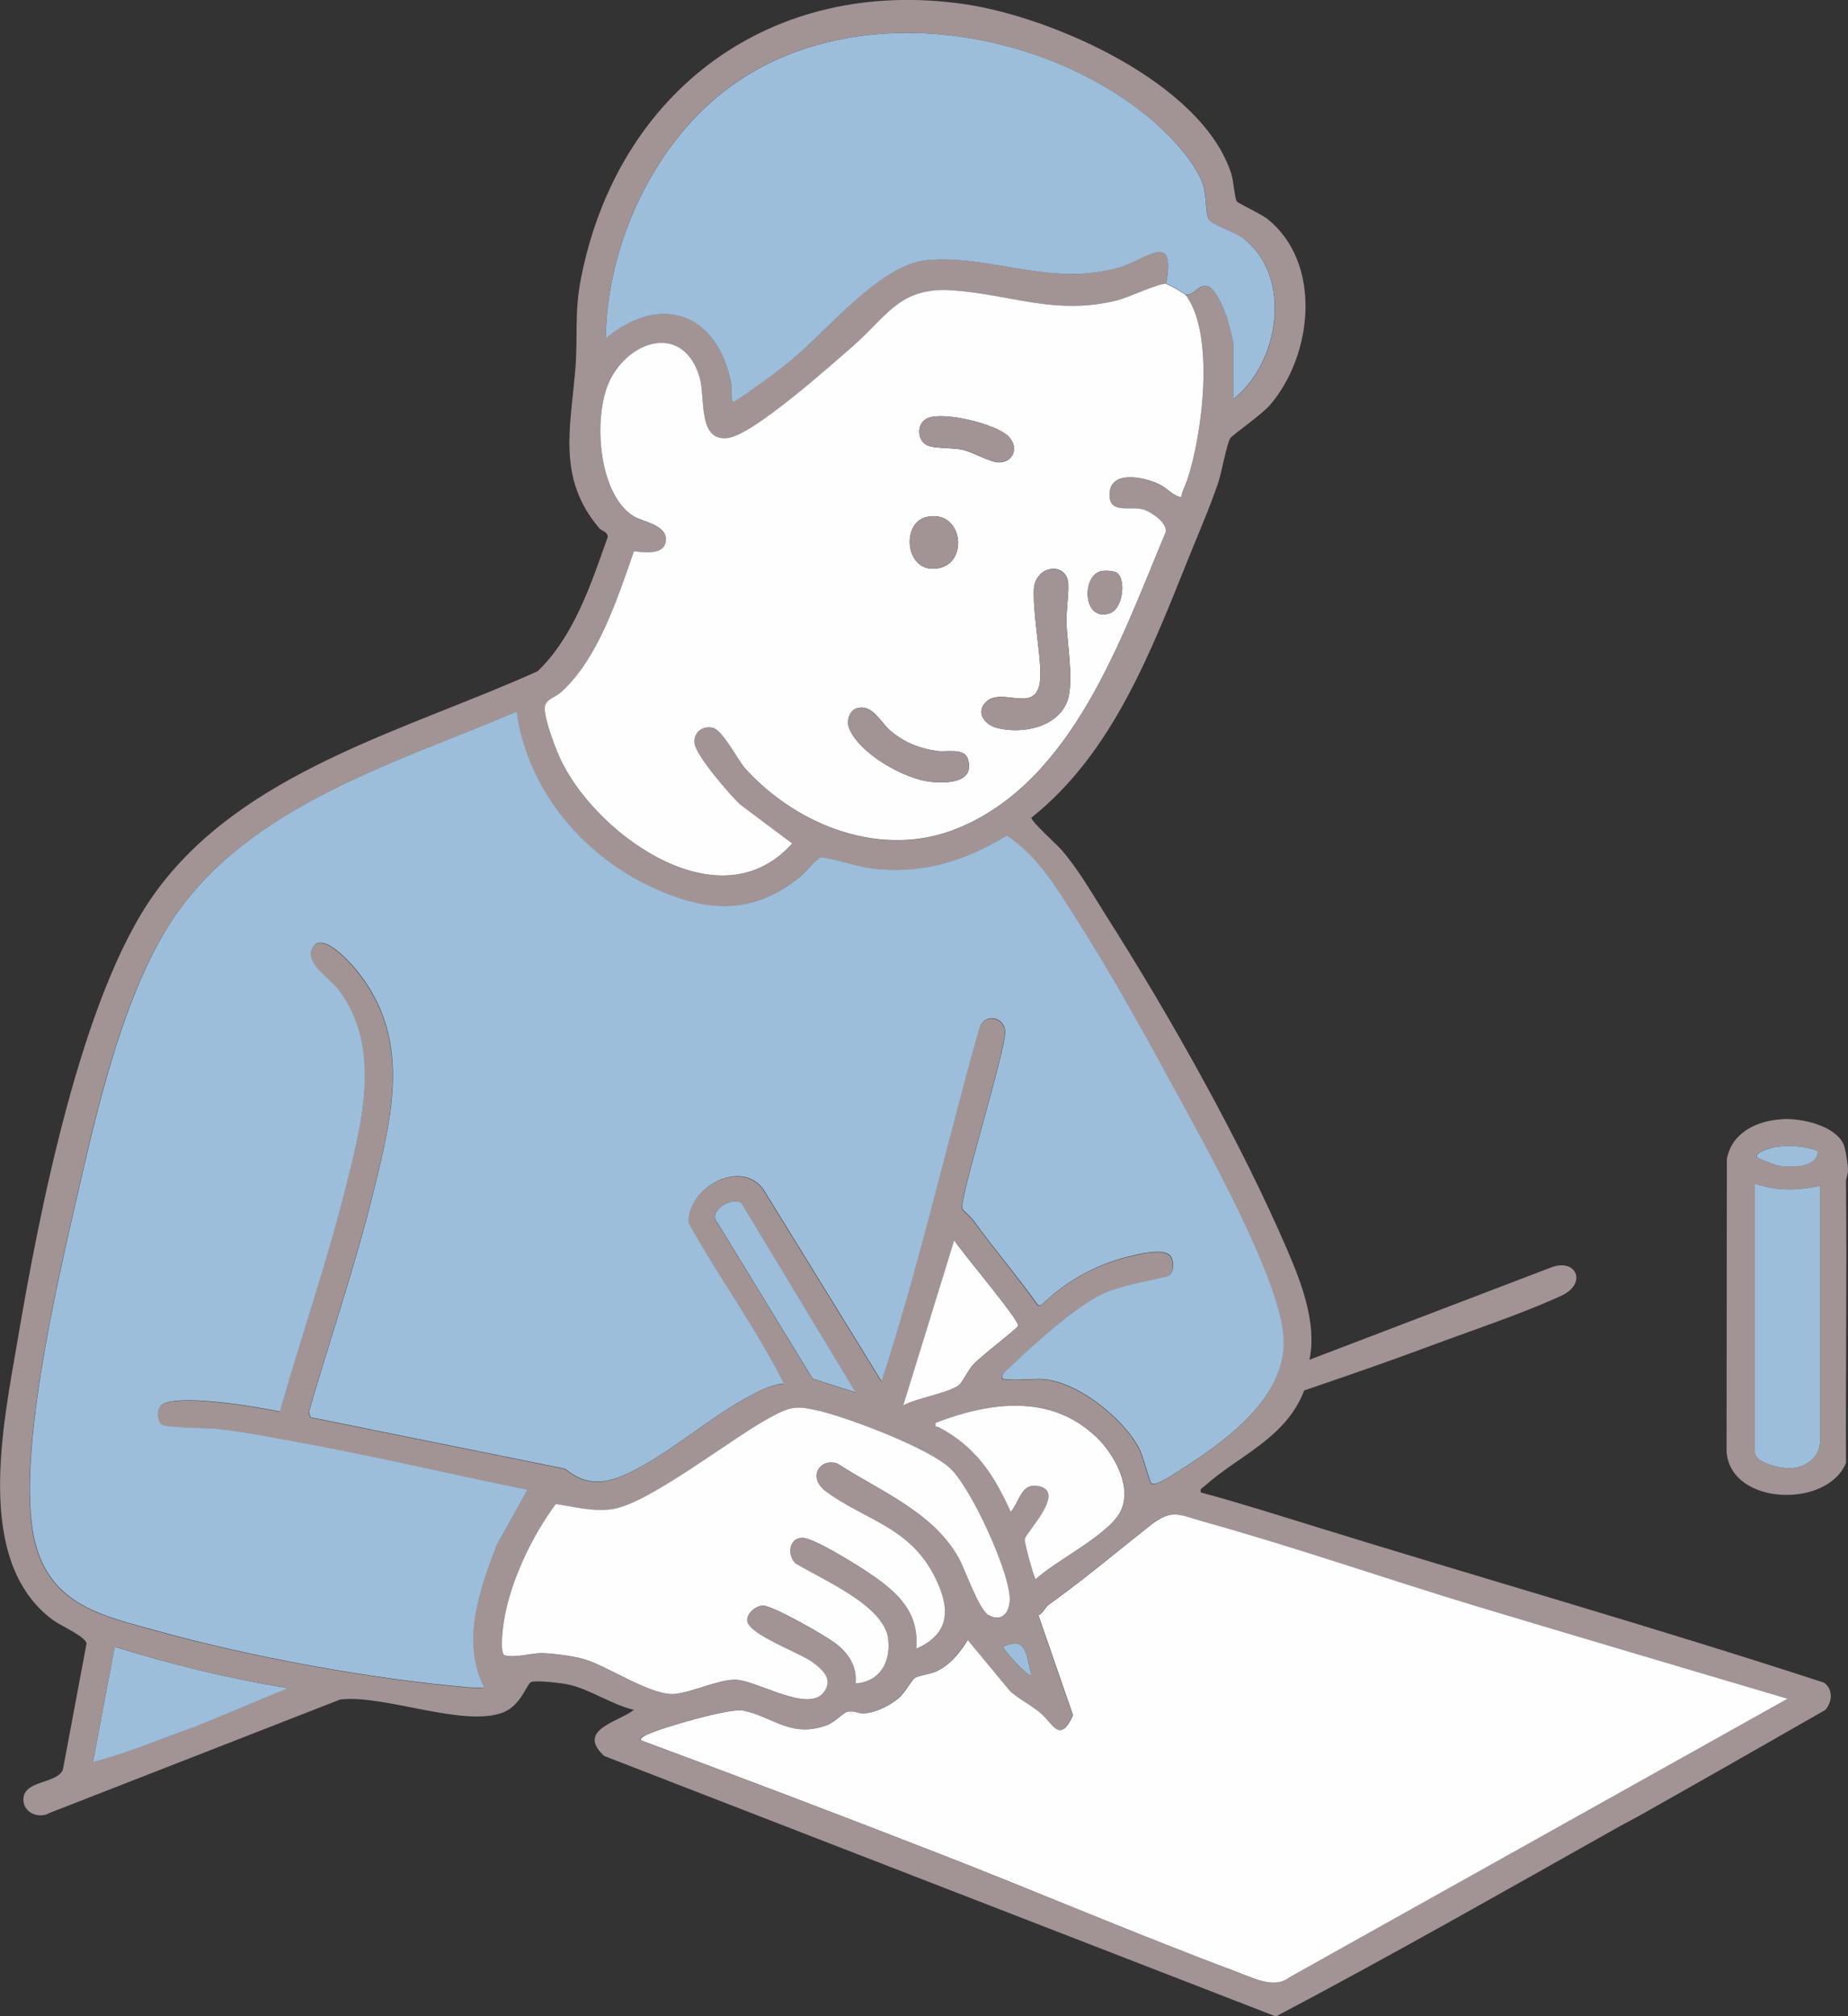
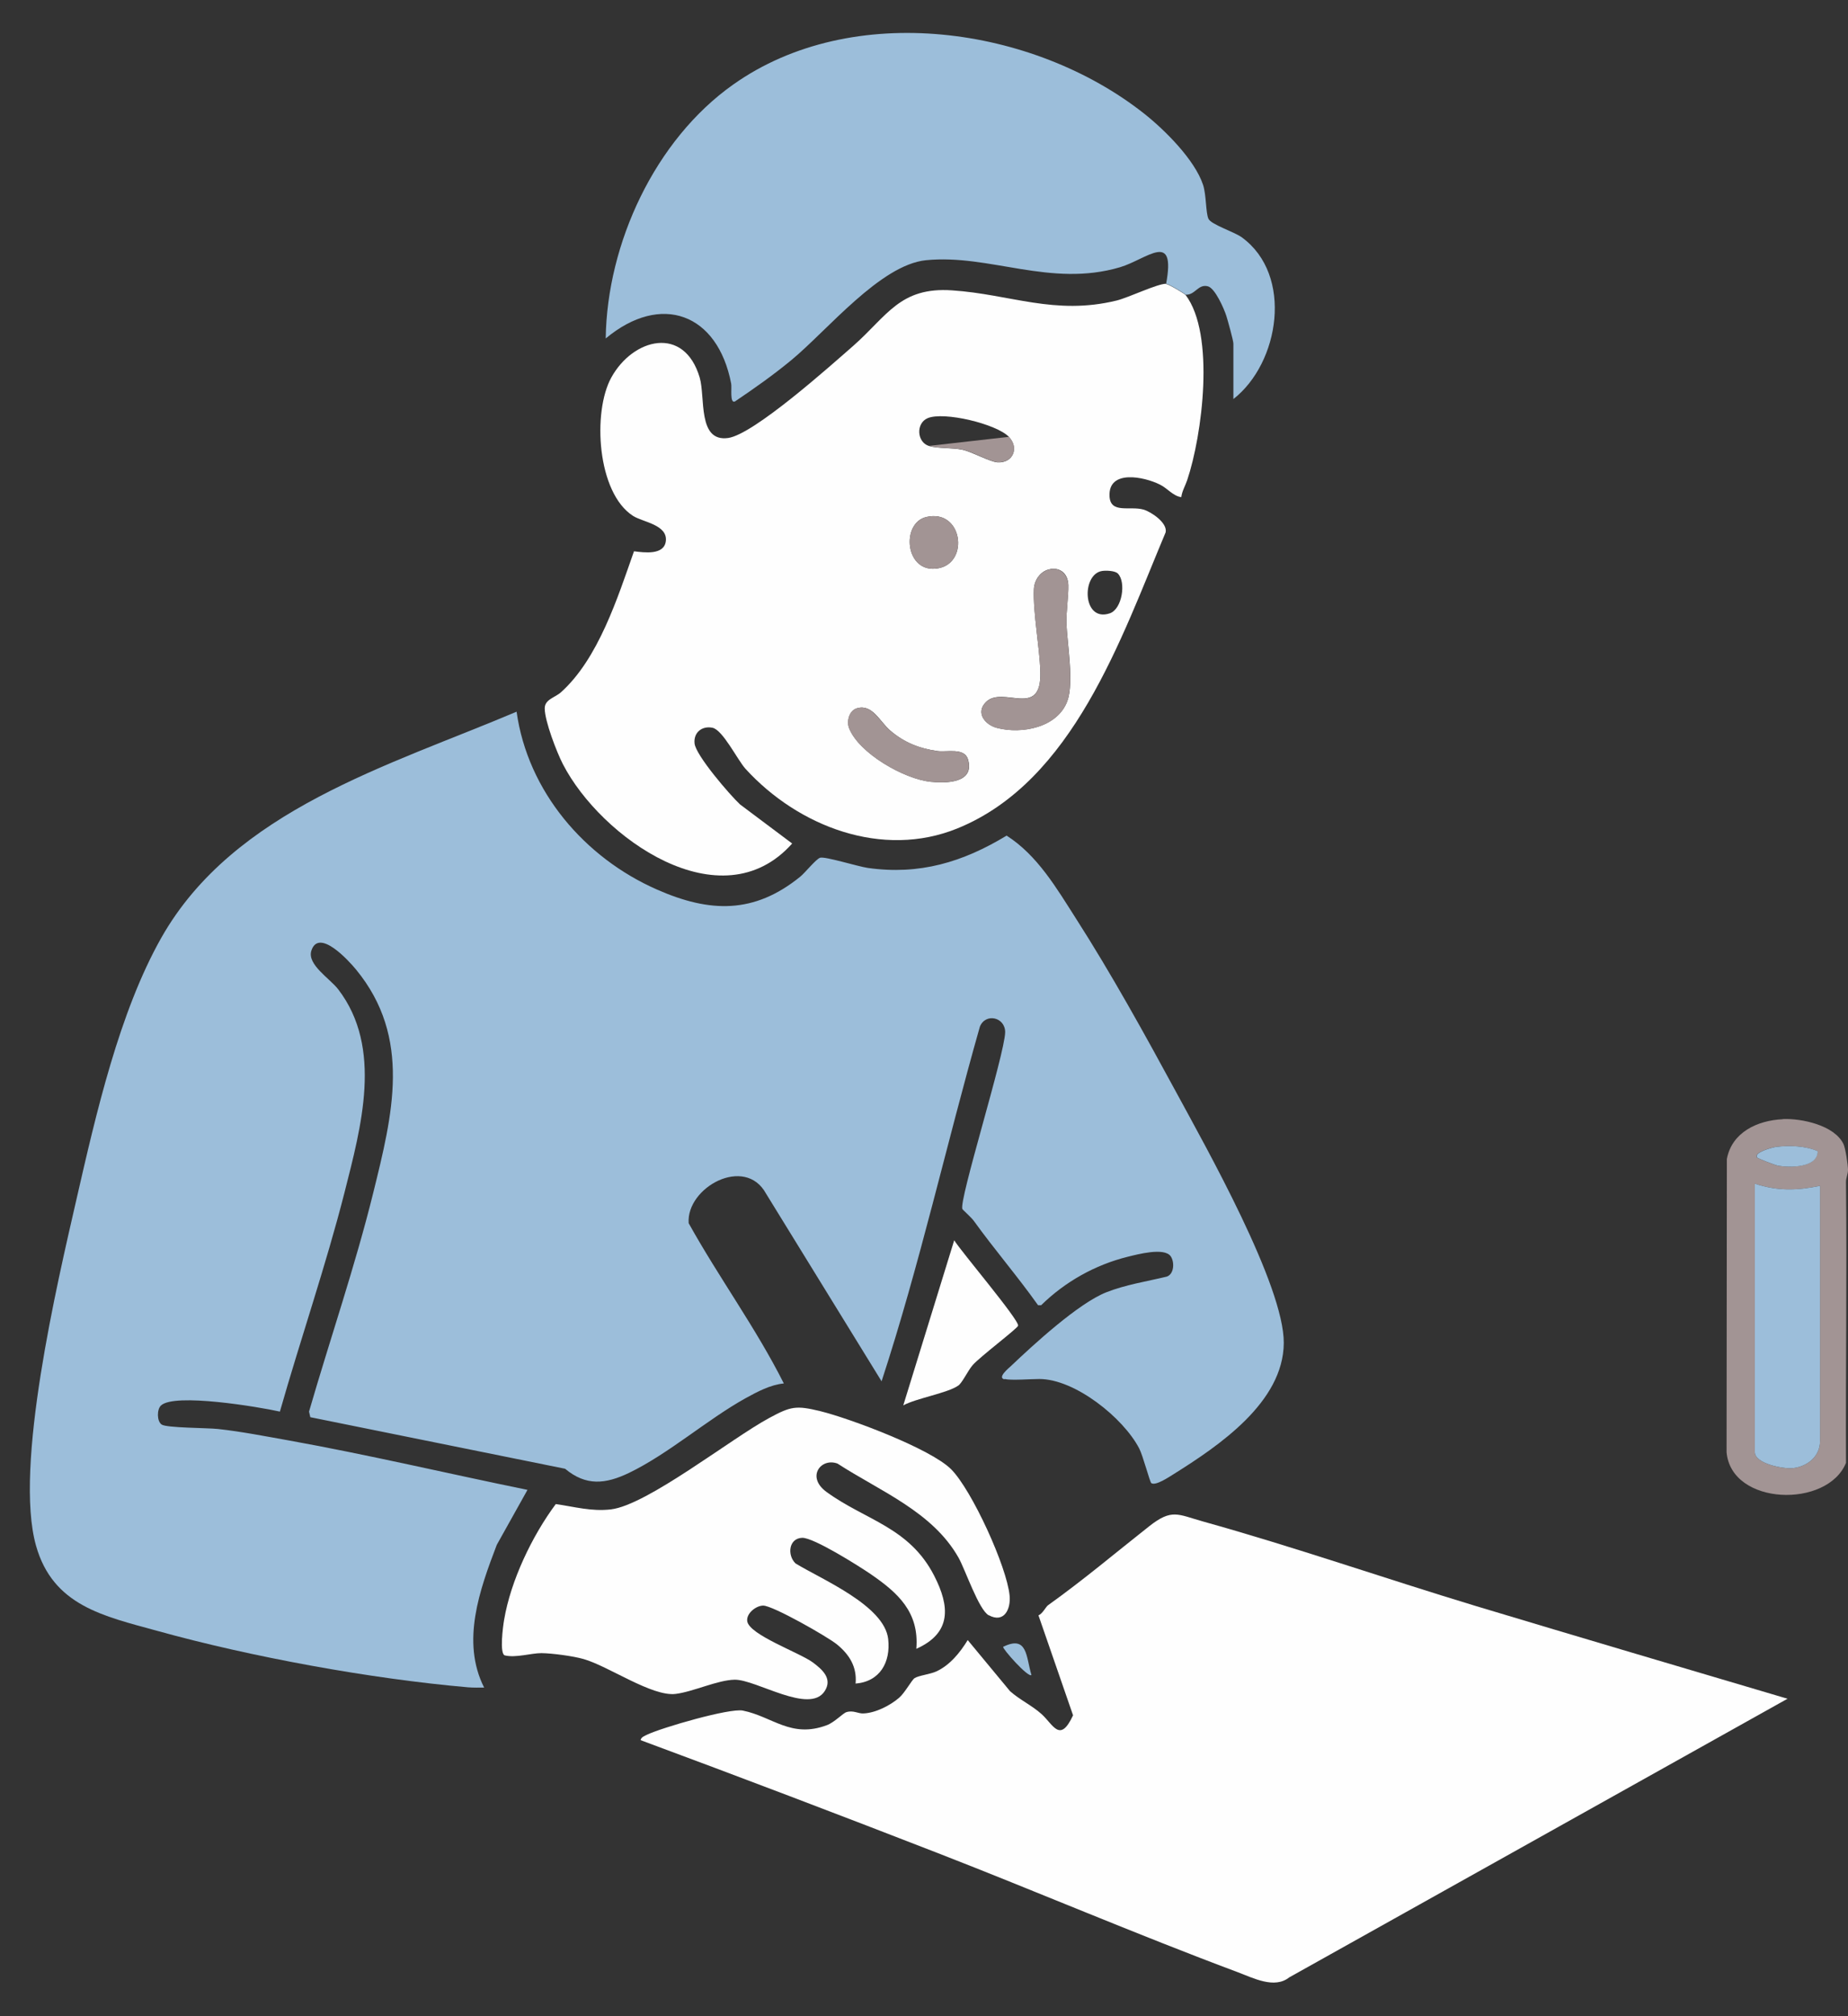
<svg xmlns="http://www.w3.org/2000/svg" id="_レイヤー_3" data-name="レイヤー_3" viewBox="0 0 128.75 140.41">
  <rect x="0" y="0" width="128.75" height="140.41" fill="#333333" stroke="none" />
  <defs>
    <style>
      .cls-1 {
        fill: #9cbeda;
      }

      .cls-2 {
        fill: #a29494;
      }

      .cls-3 {
        fill: #fefefe;
      }
    </style>
  </defs>
-   <path class="cls-2" d="M77.06,63.76c4.44,6.98,9.41,15.79,12.68,23.41.97,2.27,2.01,5.04,1.49,7.52l16.92-6.46c1.71-.58,2.42,1.17.63,2-2.76,1.27-6.28,2.43-9.19,3.52-2.89,1.08-5.81,2.08-8.73,3.08-1.27,3.35-4.63,4.56-6.95,6.67-.15.13-.32.14-.25.43,2.72.73,5.41,1.59,8.1,2.42,11.74,3.63,23.64,7.01,35.33,10.83.63.48.57,1.31.09,1.89-4.3,2.46-8.61,4.92-12.93,7.35-.53.3-1.02.54-1.57.85-7.89,4.43-15.8,8.94-23.79,13.15l-46.8-18.14c-1.97-1.83,1-2.36,2.08-3.21-1.57-.36-3.08-1.46-4.65-1.78-.46-.09-2.15-.29-2.51-.16-.3.1-.7,1.63-1.96,2.12-2.73,1.07-8.31-1.27-11.35-.9l-20.25,7.9c-.72.43-1.8,0-1.82-.9-.03-1.41,2.33-1.1,2.75-2.11l1.65-8.79c-.05-.47-1.83-1.26-2.32-1.62-5.58-4.08-3.47-13.67-2.48-19.53,1.49-8.77,4.41-23.91,9.52-31.05,6.11-8.54,17.57-11.38,26.71-15.51,2.53-2.42,3.73-6.1,4.88-9.34.01-.37-.42-.42-.58-.61-3-3.49-1.98-7.13-1.67-11.18.17-2.18-.07-3.86.37-6.14C43.02,6.25,53.82-1.66,67.2.29c6.11.89,16.56,5.47,18.59,11.83.15.48.23,1.66.37,1.9.08.13,1.72.89,2.12,1.21,3.86,3.07,3.19,9.46.23,12.94-.57.68-2.65,2.12-2.8,2.35-.23.35-.61,2.41-.84,3.1-.58,1.72-1.37,3.52-2.05,5.21-2.63,6.53-5.3,13.61-10.96,18.11-.05.24,1.8,1.89,2.11,2.26,1.2,1.4,2.11,3.01,3.09,4.56ZM82.61,20.53c.65.04.87-.77,1.56-.58.5.14,1.12,1.56,1.28,2.06.1.32.49,1.71.49,1.93v3.86c3.22-2.51,4.19-8.65.59-11.26-.54-.39-2.15-.89-2.33-1.3-.19-.44-.14-1.64-.37-2.35-.58-1.76-2.67-3.84-4.11-4.97C72,1.82,59.39,0,51.08,5.88c-5.45,3.85-8.79,11.07-8.88,17.68,3.85-3.21,7.8-1.75,8.74,3.14.06.3-.11,1.39.26,1.25,1.35-.91,2.67-1.84,3.93-2.88,2.5-2.06,6.19-6.64,9.39-6.96,4.43-.44,8.67,1.93,13.51.49,1.89-.56,3.92-2.62,3.21,1.17-.62,0-2.59.96-3.45,1.17-4.32,1.04-7.4-.44-11.46-.71-3.63-.25-4.52,1.77-6.88,3.86-1.58,1.4-6.92,6.17-8.72,6.42-2.15.3-1.58-2.83-1.98-4.2-1.08-3.67-4.65-2.75-6.16-.01-1.32,2.4-1,8.03,1.52,9.64.69.44,2.4.61,2.28,1.74-.11,1.01-1.52.81-2.22.72-1.14,3.22-2.48,7.48-5.09,9.82-.41.37-1.13.49-1.13,1.12,0,.88.85,3.06,1.27,3.89,2.63,5.09,11.02,11.08,15.97,5.52l-3.63-2.72c-.7-.65-3.09-3.43-3.17-4.25-.08-.77.51-1.25,1.25-1.09s1.74,2.24,2.3,2.86c3.67,4.02,9.53,6.27,14.76,4.15,8.07-3.27,11.41-13.25,14.51-20.62.14-.66-1-1.43-1.53-1.58-.97-.28-2.34.31-2.38-.95-.07-1.86,2.41-1.35,3.52-.79.53.27.89.79,1.48.87.05-.42.28-.78.41-1.18,1.05-3.1,1.97-10.16-.11-12.9ZM69.97,96.05c.46.11,1.83,0,2.42,0,2.48,0,5.86,2.7,6.96,4.84.26.51.74,2.34.84,2.41.3.21,1.24-.43,1.55-.62,3.17-1.98,7.65-5.01,7.68-9.13.03-4-5.43-13.64-7.5-17.48-2.16-4-4.53-8.27-6.98-12.09-1.35-2.1-2.67-4.4-4.83-5.77-3.05,1.85-6.07,2.76-9.67,2.25-.68-.1-2.96-.82-3.32-.71-.28.08-1.06,1.06-1.4,1.33-3.21,2.59-6.28,2.51-9.96.89-5.05-2.22-9-6.84-9.79-12.39-8.86,3.75-19.69,6.83-24.75,15.74-2.94,5.18-4.57,12.34-5.9,18.16s-4.38,18.69-2.83,24.18c1.18,4.18,4.71,4.89,8.45,5.93,6.55,1.81,14.88,3.34,21.65,3.93.37.03.74.03,1.12.02-1.62-3.21-.31-6.82.88-9.94l2.14-3.83c-5.53-1.13-11.06-2.44-16.62-3.44-1.64-.29-3.3-.62-4.95-.8-.74-.08-3.57-.07-3.92-.31s-.33-1.05-.05-1.32c.93-.9,6.86.1,8.29.42,1.45-5.09,3.19-10.12,4.5-15.25,1.16-4.54,2.7-10.07-.44-14.16-.58-.76-2.18-1.72-1.87-2.68.51-1.61,2.59.67,3.11,1.3,3.92,4.76,2.55,10.14,1.2,15.57-1.27,5.12-3,10.15-4.47,15.22l.09.39,17.75,3.59c1.46,1.22,2.82,1.07,4.45.29,2.76-1.33,5.44-3.71,8.12-5.2.82-.46,1.73-.94,2.67-1.03-1.93-3.86-4.52-7.38-6.63-11.16-.18-2.48,3.92-4.75,5.39-2.06l8.05,13.07c2.66-8.12,4.51-16.48,6.85-24.7.4-.96,1.77-.66,1.76.39-.03,1.55-3.25,11.75-2.98,12.32.02.05.63.59.79.81,1.45,2,3.07,3.9,4.48,5.89h.22c1.66-1.63,3.75-2.81,6.02-3.37.7-.17,2.55-.68,3-.04.28.4.25,1.23-.27,1.42-1.41.34-2.85.56-4.21,1.09-1.95.76-5.06,3.63-6.66,5.15-.15.14-.95.79-.45.91ZM59.6,96.96l-7.95-13.16c-.61-.51-2.43.53-1.67,1.37l6.63,10.85,2.98.95ZM62.93,97.87c.92-.5,3.1-.86,3.84-1.38.28-.19.67-1.04,1-1.42.5-.57,3.12-2.55,3.17-2.75.1-.38-3.99-5.19-4.45-5.95l-3.55,11.5ZM76.35,100.04c-3.15-3-7.42-2.4-11.15-.96-.07.4.06.23.22.31,2.58,1.37,3.81,3.28,5.01,5.89.6-.68.71-1.95,1.8-1.81,2.24.29-.76,3.25-.82,3.71-.03.23.65,2.71.76,2.79,1.39-1.29,5.01-3.06,5.87-4.65.93-1.73-.41-4.07-1.68-5.28ZM68.89,112.49c1.05.57,1.54-.4,1.45-1.36-.19-2.01-2.63-7.34-4.07-8.8-1.42-1.43-7.05-3.54-9.12-4.05-1.68-.42-2.04-.34-3.55.47-2.64,1.42-8.52,6.07-11.04,6.37-1.36.16-2.56-.19-3.84-.37-1.65,2.22-3.14,5.33-3.6,8.07-.07.39-.34,2.37.06,2.47.76.18,1.83-.17,2.54-.16.75,0,2.19.21,2.93.41,1.74.48,4.77,2.63,6.42,2.43,1.24-.15,2.92-.97,4.12-.99,1.5-.02,5.21,2.44,6.27.79.55-.87-.18-1.51-.84-2-.93-.68-4.41-1.91-4.56-2.86-.09-.55.62-1.08,1.11-1.09.65-.01,4.5,2.18,5.15,2.71.86.71,1.39,1.55,1.29,2.72,1.7-.15,2.44-1.5,2.27-3.1-.26-2.34-4.65-4.16-6.46-5.27-.59-.58-.46-1.75.47-1.78.8-.02,3.94,1.96,4.76,2.52,1.91,1.31,3.41,2.65,3.19,5.21,2.45-1.1,2.35-2.94,1.24-5.1-1.74-3.38-4.79-3.85-7.49-5.82-1.44-1.05-.39-2.41.76-1.98,2.96,1.92,6.62,3.35,8.43,6.55.47.83,1.41,3.63,2.11,4.02ZM124.53,118.3c-7.25-2.15-14.51-4.28-21.76-6.47-6.32-1.91-12.6-4.09-18.95-5.87-1.79-.5-2.19-.92-3.77.32-2.45,1.93-4.48,3.66-7.06,5.51-.15.11-.37.58-.66.7l2.41,6.96c-.92,1.99-1.38.64-2.2-.09-.65-.58-1.53-1-2.19-1.59l-2.95-3.56c-.53.87-1.25,1.76-2.2,2.19-.42.19-1.22.28-1.5.46-.2.13-.67,1.01-1.07,1.36-.63.55-1.66,1.07-2.5,1.1-.36.02-.7-.24-1.18-.09-.23.07-.83.7-1.37.91-2.48.93-3.77-.6-5.85-1.02-.93-.19-5.65,1.19-6.67,1.68-.18.08-.42.15-.45.38,6.91,2.56,13.8,5.18,20.67,7.85,6.88,2.67,13.93,5.69,20.91,8.3,1.12.42,2.59,1.19,3.61.37l34.71-19.4ZM71.86,116.64c-.38-1.25-.26-2.81-1.97-1.96-.09.11,1.75,2.19,1.97,1.96ZM20.1,117.55c-4.11-.64-8.14-1.64-12.11-2.88l-1.51,8.02c2.45-.6,4.77-1.65,7.15-2.46l6.47-2.69Z" />
  <path class="cls-2" d="M124.2,77.93c1.32-.06,3.6.43,4.23,1.73.15.31.31,1.43.32,1.8,0,.3-.15.58-.14.89.07,6.51-.03,13.02,0,19.52-1.29,3.18-7.99,2.99-8.32-.74l.02-20.42c.35-1.87,2.14-2.69,3.89-2.77ZM126.64,80.17c-.83-.38-2.01-.42-2.93-.3-.21.03-1.56.37-1.3.74.05.06,1.28.54,1.47.57.83.13,2.74.15,2.75-1.01ZM126.8,82.58c-1.62.33-2.94.37-4.54-.15v18.69c0,.81,1.98,1.18,2.63,1.12,1-.1,1.91-.8,1.91-1.88v-17.78Z" />
  <path class="cls-1" d="M69.97,96.05c-.5-.12.3-.77.45-.91,1.6-1.52,4.71-4.38,6.66-5.15,1.35-.53,2.8-.75,4.21-1.09.52-.18.55-1.02.27-1.42-.45-.63-2.31-.13-3,.04-2.26.56-4.36,1.74-6.02,3.37h-.22c-1.41-1.99-3.04-3.88-4.48-5.88-.16-.22-.76-.76-.79-.81-.27-.57,2.95-10.77,2.98-12.32,0-1.05-1.36-1.36-1.76-.39-2.34,8.22-4.19,16.58-6.85,24.7l-8.05-13.07c-1.47-2.69-5.57-.42-5.39,2.06,2.1,3.78,4.69,7.3,6.63,11.16-.94.09-1.85.58-2.67,1.03-2.68,1.49-5.36,3.87-8.12,5.2-1.63.78-2.99.93-4.45-.29l-17.75-3.59-.09-.39c1.47-5.07,3.2-10.09,4.47-15.22,1.34-5.43,2.72-10.81-1.2-15.57-.52-.63-2.6-2.91-3.11-1.3-.3.96,1.29,1.93,1.87,2.68,3.14,4.09,1.59,9.61.44,14.16-1.31,5.13-3.05,10.16-4.5,15.25-1.43-.32-7.36-1.32-8.29-.42-.28.27-.29,1.08.05,1.32s3.18.23,3.92.31c1.65.18,3.31.51,4.95.8,5.56,1,11.09,2.31,16.62,3.44l-2.14,3.83c-1.19,3.12-2.5,6.73-.88,9.94-.37,0-.74.01-1.12-.02-6.77-.59-15.1-2.11-21.65-3.93-3.74-1.03-7.27-1.75-8.45-5.93-1.55-5.49,1.48-18.29,2.83-24.18s2.97-12.98,5.9-18.16c5.05-8.91,15.89-11.98,24.75-15.74.78,5.55,4.73,10.17,9.79,12.39,3.68,1.62,6.76,1.7,9.96-.89.34-.27,1.12-1.25,1.4-1.33.36-.1,2.63.61,3.32.71,3.59.51,6.62-.4,9.67-2.25,2.15,1.37,3.48,3.66,4.83,5.77,2.45,3.82,4.81,8.09,6.98,12.09,2.08,3.84,7.53,13.48,7.5,17.48-.03,4.12-4.52,7.15-7.68,9.13-.31.19-1.25.83-1.55.62-.1-.07-.58-1.91-.84-2.41-1.11-2.14-4.48-4.84-6.96-4.84-.6,0-1.96.11-2.42,0Z" />
  <path class="cls-3" d="M124.53,118.3l-34.71,19.4c-1.03.82-2.49.05-3.61-.37-6.99-2.61-14.04-5.63-20.91-8.3-6.87-2.67-13.76-5.29-20.67-7.85.04-.22.28-.29.45-.38,1.02-.49,5.74-1.86,6.67-1.68,2.08.42,3.36,1.95,5.85,1.02.54-.2,1.13-.84,1.37-.91.48-.15.82.11,1.18.09.84-.03,1.87-.55,2.5-1.1.4-.35.87-1.23,1.07-1.36.28-.18,1.08-.27,1.5-.46.95-.43,1.67-1.32,2.2-2.19l2.95,3.56c.66.59,1.55,1.01,2.19,1.59.82.73,1.28,2.07,2.2.09l-2.41-6.96c.29-.12.51-.59.66-.7,2.58-1.85,4.61-3.58,7.06-5.51,1.58-1.24,1.98-.82,3.77-.32,6.35,1.77,12.64,3.96,18.95,5.87,7.24,2.18,14.5,4.32,21.76,6.47Z" />
  <path class="cls-3" d="M81.24,19.78c.18,0,1.31.69,1.36.76,2.08,2.74,1.16,9.79.11,12.9-.13.39-.36.76-.41,1.18-.58-.08-.94-.6-1.48-.87-1.11-.56-3.6-1.07-3.52.79.05,1.27,1.42.67,2.38.95.53.16,1.67.92,1.53,1.58-3.1,7.37-6.44,17.34-14.51,20.62-5.22,2.12-11.08-.12-14.76-4.15-.56-.62-1.58-2.71-2.3-2.86s-1.33.32-1.25,1.09c.08.83,2.48,3.61,3.17,4.25l3.63,2.72c-4.95,5.56-13.34-.42-15.97-5.52-.43-.83-1.27-3.01-1.27-3.89,0-.63.72-.75,1.13-1.12,2.61-2.34,3.95-6.59,5.09-9.82.7.09,2.11.29,2.22-.72.12-1.13-1.6-1.31-2.28-1.74-2.52-1.61-2.84-7.25-1.52-9.64,1.51-2.74,5.08-3.66,6.16.01.4,1.38-.16,4.5,1.98,4.2,1.79-.25,7.13-5.03,8.72-6.42,2.36-2.08,3.25-4.11,6.88-3.86,4.06.27,7.14,1.76,11.46.71.85-.21,2.83-1.17,3.45-1.17ZM70.29,30.42c-.87-.9-4.53-1.78-5.66-1.3-.83.35-.76,1.68.1,1.94.6.18,1.63.11,2.32.26s1.92.85,2.46.88c1.08.05,1.5-1.02.78-1.77ZM64.55,36c-1.82.41-1.5,4.02.84,3.57,2.16-.41,1.66-4.14-.84-3.57ZM73.19,39.63c-.68.1-1.14.75-1.16,1.42-.06,1.65.4,3.99.45,5.73.1,3.34-2.62.91-3.8,2.12-.72.73-.06,1.58.79,1.79,1.72.45,4.21-.03,4.89-1.87.47-1.27,0-3.96-.06-5.38-.03-.79.15-1.96.13-2.7s-.5-1.22-1.24-1.12ZM77.88,39.94c-.2-.2-.81-.22-1.09-.18-1.46.21-1.39,3.6.53,2.95.86-.29,1.15-2.18.56-2.77ZM59.71,49.32c-.57.17-.73.93-.55,1.39.7,1.76,3.83,3.53,5.66,3.73,1.1.12,3.11.1,2.62-1.56-.25-.84-1.48-.48-2.14-.58-1.26-.18-2.3-.59-3.27-1.42-.73-.62-1.25-1.87-2.31-1.56Z" />
  <path class="cls-1" d="M81.24,19.78c.71-3.79-1.33-1.73-3.21-1.17-4.84,1.43-9.08-.93-13.51-.49-3.19.32-6.89,4.9-9.39,6.96-1.26,1.04-2.58,1.97-3.93,2.88-.37.15-.2-.95-.26-1.25-.94-4.89-4.89-6.35-8.74-3.14.09-6.61,3.43-13.83,8.88-17.68C59.39,0,72,1.82,79.71,7.91c1.43,1.13,3.53,3.21,4.11,4.97.23.72.18,1.92.37,2.35.18.41,1.8.91,2.33,1.3,3.6,2.62,2.63,8.75-.59,11.26v-3.86c0-.22-.39-1.61-.49-1.93-.16-.5-.78-1.92-1.28-2.06-.69-.19-.9.63-1.56.58-.05-.07-1.18-.76-1.36-.76Z" />
  <path class="cls-3" d="M68.89,112.49c-.7-.38-1.64-3.19-2.11-4.02-1.81-3.2-5.47-4.63-8.43-6.55-1.15-.43-2.21.93-.76,1.98,2.71,1.97,5.75,2.44,7.49,5.82,1.11,2.16,1.22,4-1.24,5.1.21-2.56-1.28-3.9-3.19-5.21-.82-.56-3.96-2.54-4.76-2.52-.94.03-1.06,1.2-.47,1.78,1.81,1.11,6.2,2.93,6.46,5.27.18,1.61-.57,2.96-2.27,3.1.1-1.17-.43-2.01-1.29-2.72-.64-.53-4.49-2.72-5.15-2.71-.49,0-1.19.54-1.11,1.09.15.95,3.63,2.18,4.56,2.86.66.49,1.4,1.13.84,2-1.05,1.65-4.76-.8-6.27-.79-1.2.02-2.89.84-4.12.99-1.65.2-4.68-1.94-6.42-2.43-.74-.21-2.17-.4-2.93-.41-.72,0-1.78.34-2.54.16-.4-.09-.13-2.08-.06-2.47.46-2.74,1.95-5.85,3.6-8.07,1.28.18,2.48.53,3.84.37,2.52-.29,8.4-4.95,11.04-6.37,1.5-.81,1.86-.88,3.55-.47,2.07.51,7.7,2.62,9.12,4.05,1.44,1.45,3.88,6.78,4.07,8.8.09.96-.4,1.93-1.45,1.36Z" />
-   <path class="cls-3" d="M76.35,100.04c1.27,1.21,2.61,3.56,1.68,5.28-.86,1.59-4.48,3.36-5.87,4.65-.12-.09-.8-2.56-.76-2.79.06-.46,3.06-3.43.82-3.71-1.09-.14-1.2,1.13-1.8,1.81-1.19-2.61-2.43-4.52-5.01-5.89-.15-.08-.29.08-.22-.31,3.73-1.44,7.99-2.04,11.15.96Z" />
-   <path class="cls-1" d="M20.1,117.55l-6.47,2.69c-2.39.81-4.7,1.86-7.15,2.46l1.51-8.02c3.96,1.23,8,2.23,12.11,2.88Z" />
  <path class="cls-3" d="M62.93,97.87l3.55-11.5c.46.76,4.55,5.57,4.45,5.95-.05.2-2.67,2.17-3.17,2.75-.33.38-.72,1.23-1,1.42-.74.52-2.92.88-3.84,1.38Z" />
-   <path class="cls-1" d="M59.6,96.96l-2.98-.95-6.63-10.85c-.76-.83,1.05-1.87,1.67-1.37l7.95,13.16Z" />
  <path class="cls-1" d="M71.86,116.64c-.21.23-2.05-1.85-1.97-1.96,1.71-.84,1.59.71,1.97,1.96Z" />
  <path class="cls-1" d="M126.8,82.58v17.78c0,1.08-.91,1.78-1.91,1.88-.65.06-2.63-.31-2.63-1.12v-18.69c1.6.52,2.92.48,4.54.15Z" />
  <path class="cls-1" d="M126.64,80.17c0,1.16-1.92,1.15-2.75,1.01-.19-.03-1.43-.51-1.47-.57-.26-.37,1.09-.71,1.3-.74.91-.12,2.1-.08,2.93.3Z" />
  <path class="cls-2" d="M73.19,39.63c.74-.11,1.21.42,1.24,1.12.03.74-.16,1.9-.13,2.7.05,1.42.52,4.12.06,5.38-.68,1.84-3.16,2.31-4.89,1.87-.85-.22-1.51-1.06-.79-1.79,1.18-1.21,3.9,1.22,3.8-2.12-.05-1.75-.52-4.09-.45-5.73.03-.67.48-1.32,1.16-1.42Z" />
  <path class="cls-2" d="M59.71,49.32c1.06-.31,1.58.95,2.31,1.56.98.82,2.01,1.23,3.27,1.42.66.1,1.9-.26,2.14.58.49,1.65-1.52,1.68-2.62,1.56-1.83-.2-4.96-1.97-5.66-3.73-.18-.46-.02-1.22.55-1.39Z" />
-   <path class="cls-2" d="M70.29,30.42c.73.75.3,1.82-.78,1.77-.55-.03-1.74-.73-2.46-.88s-1.72-.08-2.32-.26c-.86-.26-.93-1.58-.1-1.94,1.13-.48,4.79.4,5.66,1.3Z" />
+   <path class="cls-2" d="M70.29,30.42c.73.75.3,1.82-.78,1.77-.55-.03-1.74-.73-2.46-.88s-1.72-.08-2.32-.26Z" />
  <path class="cls-2" d="M64.55,36c2.5-.57,3,3.15.84,3.57-2.34.45-2.66-3.15-.84-3.57Z" />
-   <path class="cls-2" d="M77.88,39.94c.59.59.3,2.48-.56,2.77-1.92.65-1.99-2.75-.53-2.95.28-.04.89-.02,1.09.18Z" />
</svg>